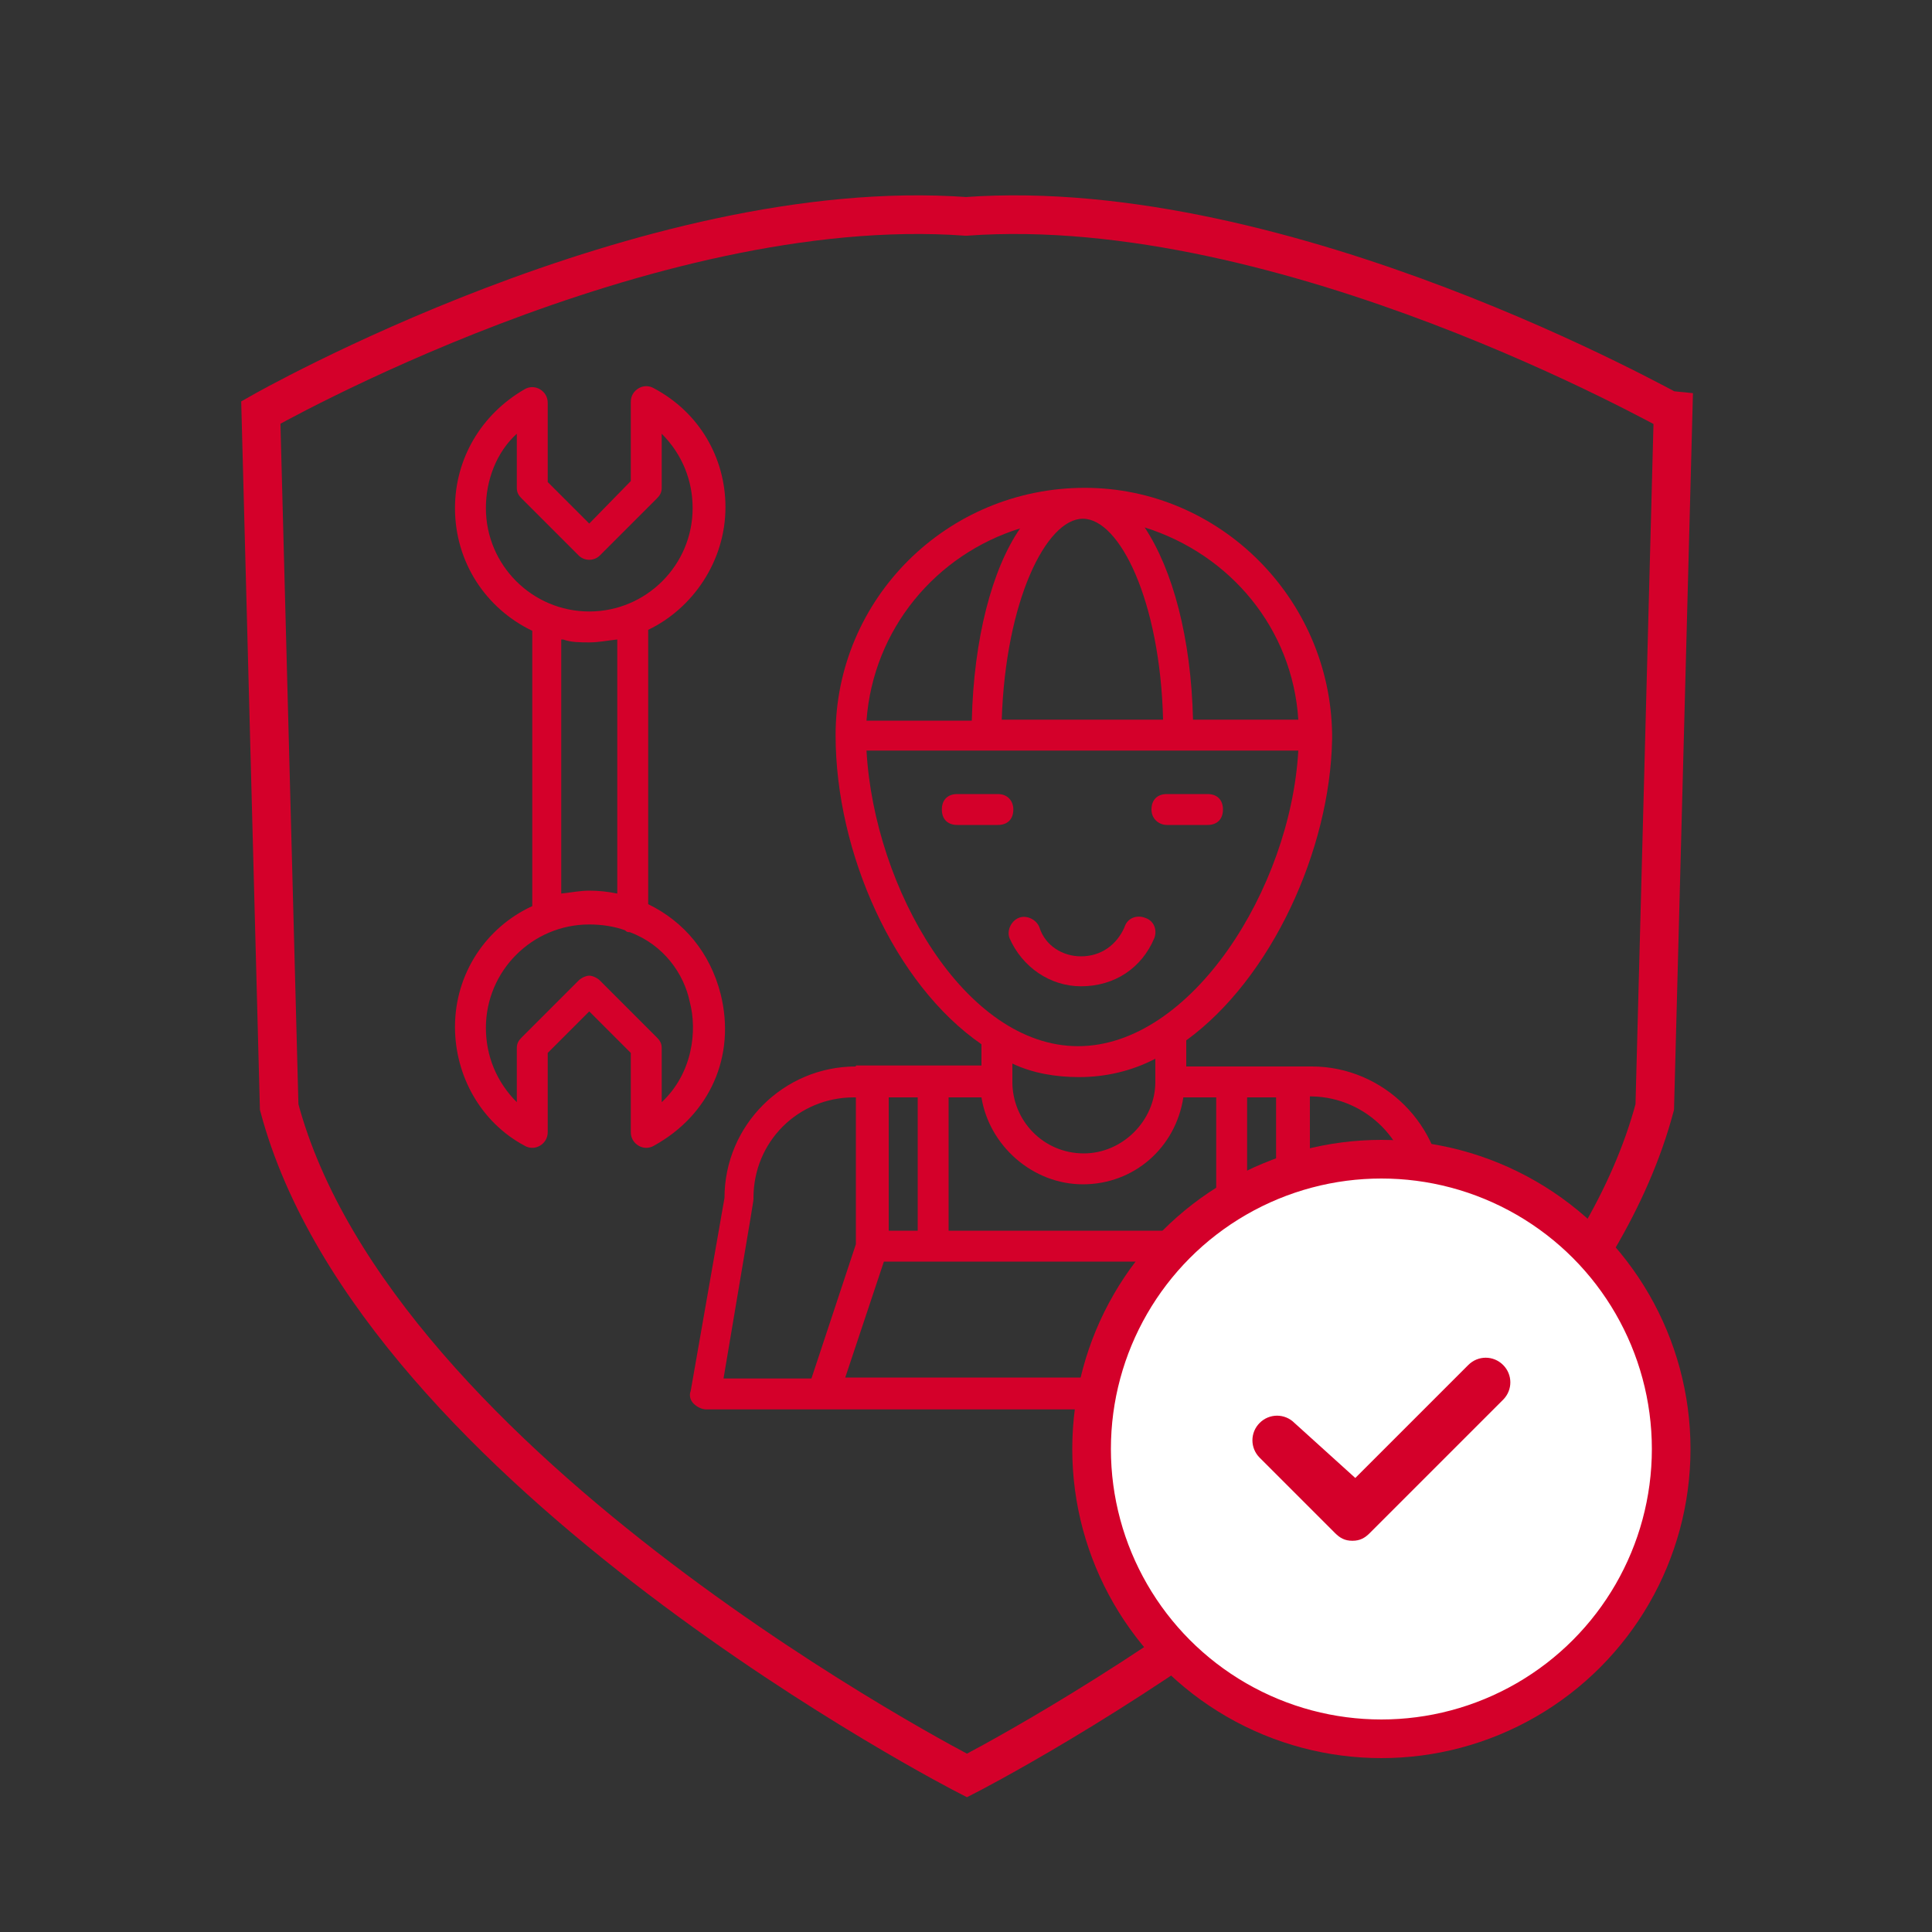
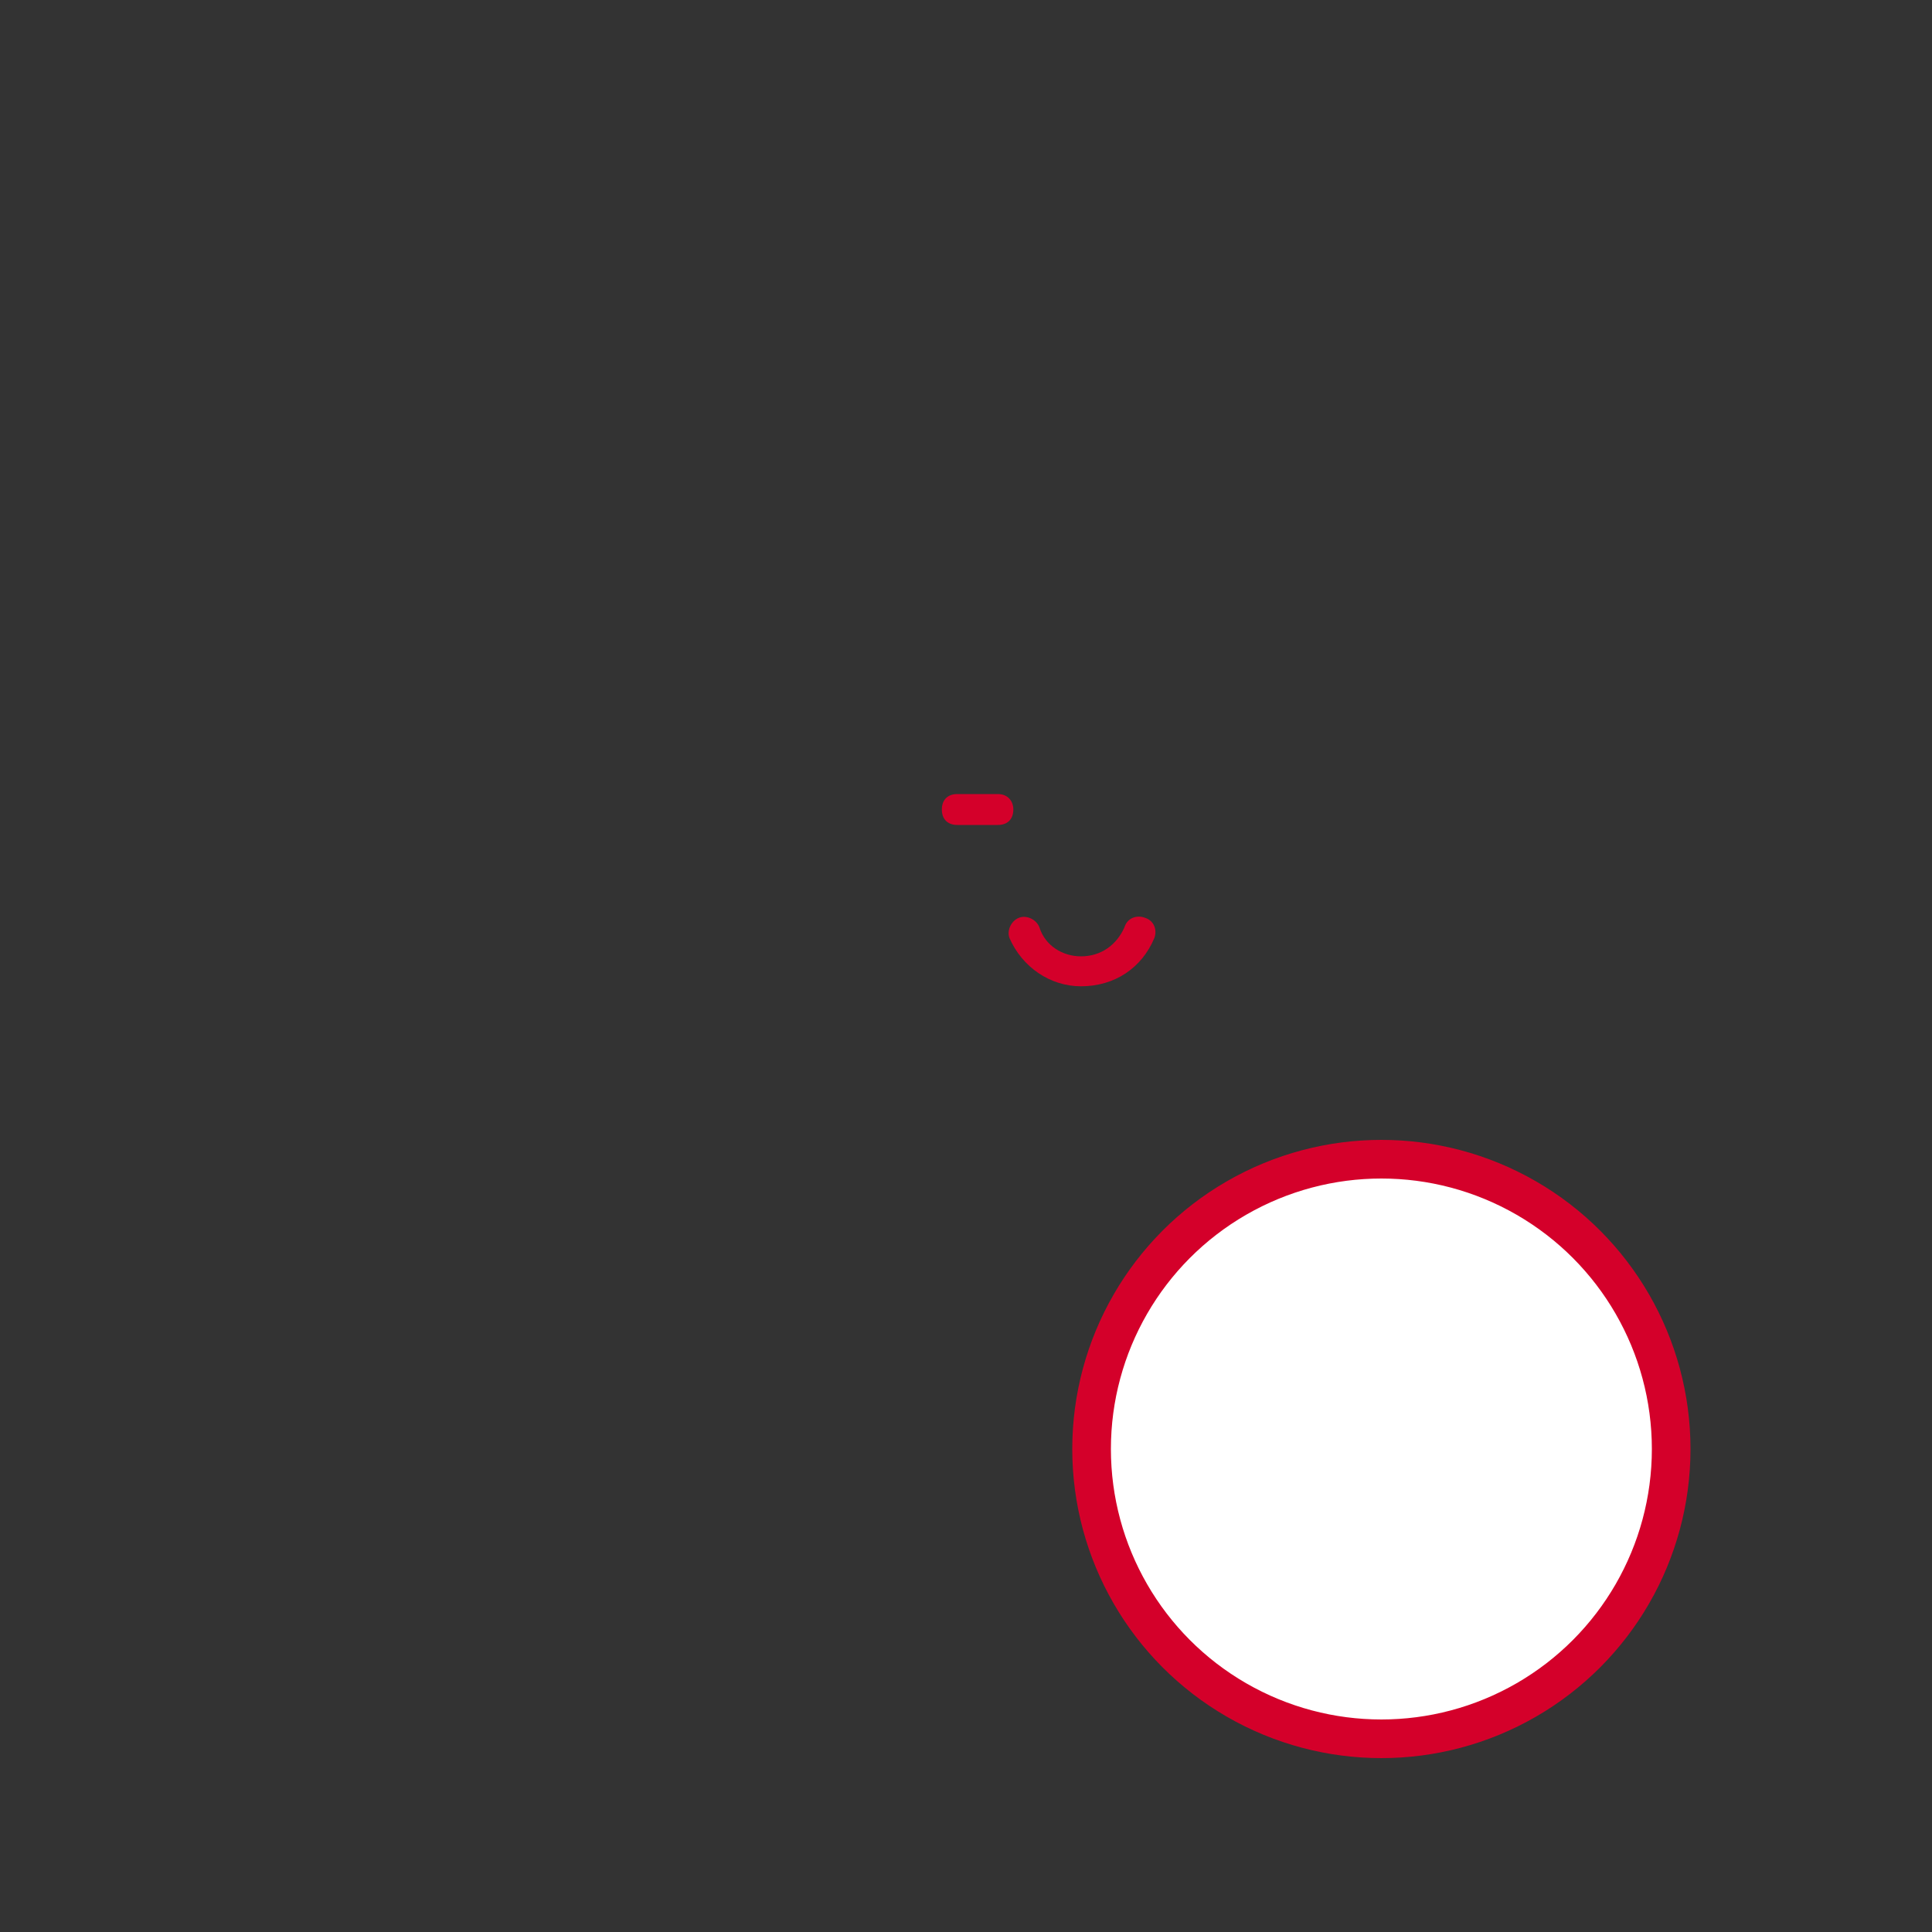
<svg xmlns="http://www.w3.org/2000/svg" version="1.1" id="Capa_1" x="0px" y="0px" viewBox="0 0 200 200" style="enable-background:new 0 0 200 200;" xml:space="preserve">
  <rect x="0" y="0" width="200" height="200" fill="#333333" stroke="none" />
  <style type="text/css">
	.st0{fill-rule:evenodd;clip-rule:evenodd;fill:none;stroke:#D4002A;stroke-width:4;stroke-linecap:round;stroke-miterlimit:10;}
	.st1{fill:#D4002A;}
	.st2{fill:#FFFFFF;stroke:#D4002A;stroke-width:4;stroke-linecap:round;stroke-miterlimit:10;}
</style>
-   <path class="st0" d="M100,22.4C66.8,20,27,42.7,27,42.7l1.9,71.9c10.1,37.9,71.2,69.2,71.2,69.2s61.1-31.3,71.2-69.2l1.9-71.9  C173,42.7,133.2,20,100,22.4z" />
  <g>
-     <path class="st1" d="M47.1,106.3c0,5.1,2.7,9.9,7.2,12.3c0.5,0.3,1.1,0.3,1.6,0c0.5-0.3,0.8-0.8,0.8-1.4V109l4.3-4.3l4.3,4.3v8.2   c0,0.6,0.3,1.1,0.8,1.4s1.1,0.3,1.6,0c5.8-3.2,8.5-9.3,6.9-15.7c-1.1-4.3-3.8-7.5-7.5-9.3V65.2c4.6-2.2,8-7.1,8-12.7   c0-5.1-2.7-9.8-7.4-12.3c-0.5-0.3-1.1-0.3-1.6,0s-0.8,0.8-0.8,1.4v8.2L61,54.2l-4.3-4.3v-8.2c0-0.6-0.3-1.1-0.8-1.4   c-0.5-0.3-1.1-0.3-1.6,0c-4.5,2.6-7.2,7.2-7.2,12.3c0,5.6,3.2,10.4,8,12.7v28.5C50.3,96,47.1,100.8,47.1,106.3z M71.4,103.7   c0.8,3,0.3,7.4-2.9,10.4v-5.6c0-0.5-0.2-0.8-0.5-1.1l-5.9-5.9c-0.3-0.3-0.8-0.5-1.1-0.5s-0.8,0.2-1.1,0.5l-5.9,5.9   c-0.3,0.3-0.5,0.6-0.5,1.1v5.6c-2.1-2.1-3.2-4.8-3.2-7.7c0-5.9,4.8-10.7,10.7-10.7c1.3,0,2.6,0.2,3.7,0.6c0.2,0.2,0.3,0.2,0.5,0.2   C68.7,97.8,70.8,100.8,71.4,103.7z M50.3,52.6c0-2.9,1.1-5.8,3.2-7.7v5.6c0,0.5,0.2,0.8,0.5,1.1l5.9,5.9c0.6,0.6,1.6,0.6,2.2,0   l5.9-5.9c0.3-0.3,0.5-0.6,0.5-1.1v-5.6c2.1,2.1,3.2,4.8,3.2,7.7c0,5.9-4.8,10.7-10.7,10.7S50.3,58.5,50.3,52.6z M58.3,66.2   c0.8,0.3,1.8,0.3,2.7,0.3c1,0,1.9-0.2,2.9-0.3v26.3c-1-0.2-1.9-0.3-2.9-0.3s-1.9,0.2-2.9,0.3V66.2H58.3z" />
    <path class="st1" d="M103.3,82.2h-4.2c-1,0-1.6,0.6-1.6,1.6c0,1,0.6,1.6,1.6,1.6h4.2c1,0,1.6-0.6,1.6-1.6   C104.9,82.9,104.3,82.2,103.3,82.2z" />
-     <path class="st1" d="M120.8,85.4h4.2c1,0,1.6-0.6,1.6-1.6c0-1-0.6-1.6-1.6-1.6h-4.2c-1,0-1.6,0.6-1.6,1.6   C119.2,84.8,120,85.4,120.8,85.4z" />
    <path class="st1" d="M119.5,97.1c0.3-0.8,0-1.8-1-2.1c-0.8-0.3-1.8,0-2.1,1c-0.8,1.8-2.4,3-4.5,3c-1.9,0-3.7-1.1-4.3-3   c-0.3-0.8-1.3-1.3-2.1-1c-0.8,0.3-1.3,1.3-1,2.1c1.3,3,4.2,5,7.4,5C115.4,102.1,118.2,100.2,119.5,97.1z" />
-     <path class="st1" d="M88.6,110.4c-7.5,0-13.6,6.1-13.6,13.6l-3.5,20c-0.2,0.5,0,1,0.3,1.3s0.8,0.6,1.3,0.6c24.8,0,53.8,0,78.2,0   c0.5,0,1-0.2,1.3-0.6c0.3-0.3,0.5-0.8,0.3-1.3l-3.5-20c0-7.5-6.2-13.6-13.6-13.6h-13v-2.7c8.8-6.4,14.9-19.7,15.1-31.2v-0.2   c0-0.2,0-0.2,0-0.3c-0.2-14.1-11.7-25.5-25.6-25.5l0,0l0,0l0,0C98,50.5,86.5,62,86.5,76.1l0,0l0,0c0,12.2,6.1,25.8,15.1,32v2.2   H88.6z M112.1,122.6c5.3,0,9.6-3.8,10.4-9h3.4v13.8H98.2v-13.8h3.4C102.4,118.6,106.9,122.6,112.1,122.6z M129.1,127.4v-13.8h3   v13.8H129.1z M95,127.4h-3v-13.8h3V127.4z M78,124c0-5.8,4.6-10.4,10.4-10.4h0.2v15.2l-4.6,13.9h-9.1C78.2,123.1,78,124.4,78,124z    M87.5,142.6l4-12h41.2l4,12H87.5z M146.1,124c0,0.3-0.2-1,3.2,18.6h-9.1l-4.6-13.9v-15.2h0.2C141.5,113.6,146.1,118.3,146.1,124z    M112.1,53.7L112.1,53.7c3.8,0,8,8.5,8.3,20.8h-16.7C104.1,62.2,108.3,53.7,112.1,53.7z M134.4,74.5h-10.9   c-0.2-8.5-2.1-15.5-5-19.9C127.4,57.4,133.8,65.1,134.4,74.5z M105.6,54.7c-2.9,4.2-4.8,11.4-5,19.9H89.7   C90.4,65.1,96.9,57.4,105.6,54.7z M89.7,77.7h44.7c-0.8,14.3-11.1,30.6-22.8,30.6S90.5,92,89.7,77.7z M111.7,111.5   c2.7,0,5.4-0.6,7.9-1.9v2.4c0,4-3.4,7.4-7.4,7.4c-4.2,0-7.4-3.4-7.4-7.4v-1.9C106.9,111.1,109.3,111.5,111.7,111.5z" />
  </g>
  <g>
    <circle class="st2" cx="143" cy="150" r="30" />
-     <path class="st1" d="M134,147.3c-1-1-2.6-1-3.6,0c-1,1-1,2.6,0,3.6l7.8,7.8c0.5,0.5,1,0.8,1.8,0.8l0,0c0.8,0,1.3-0.3,1.8-0.8   l13.8-13.8c1-1,1-2.6,0-3.6c-1-1-2.6-1-3.6,0L140.3,153L134,147.3z" />
  </g>
</svg>